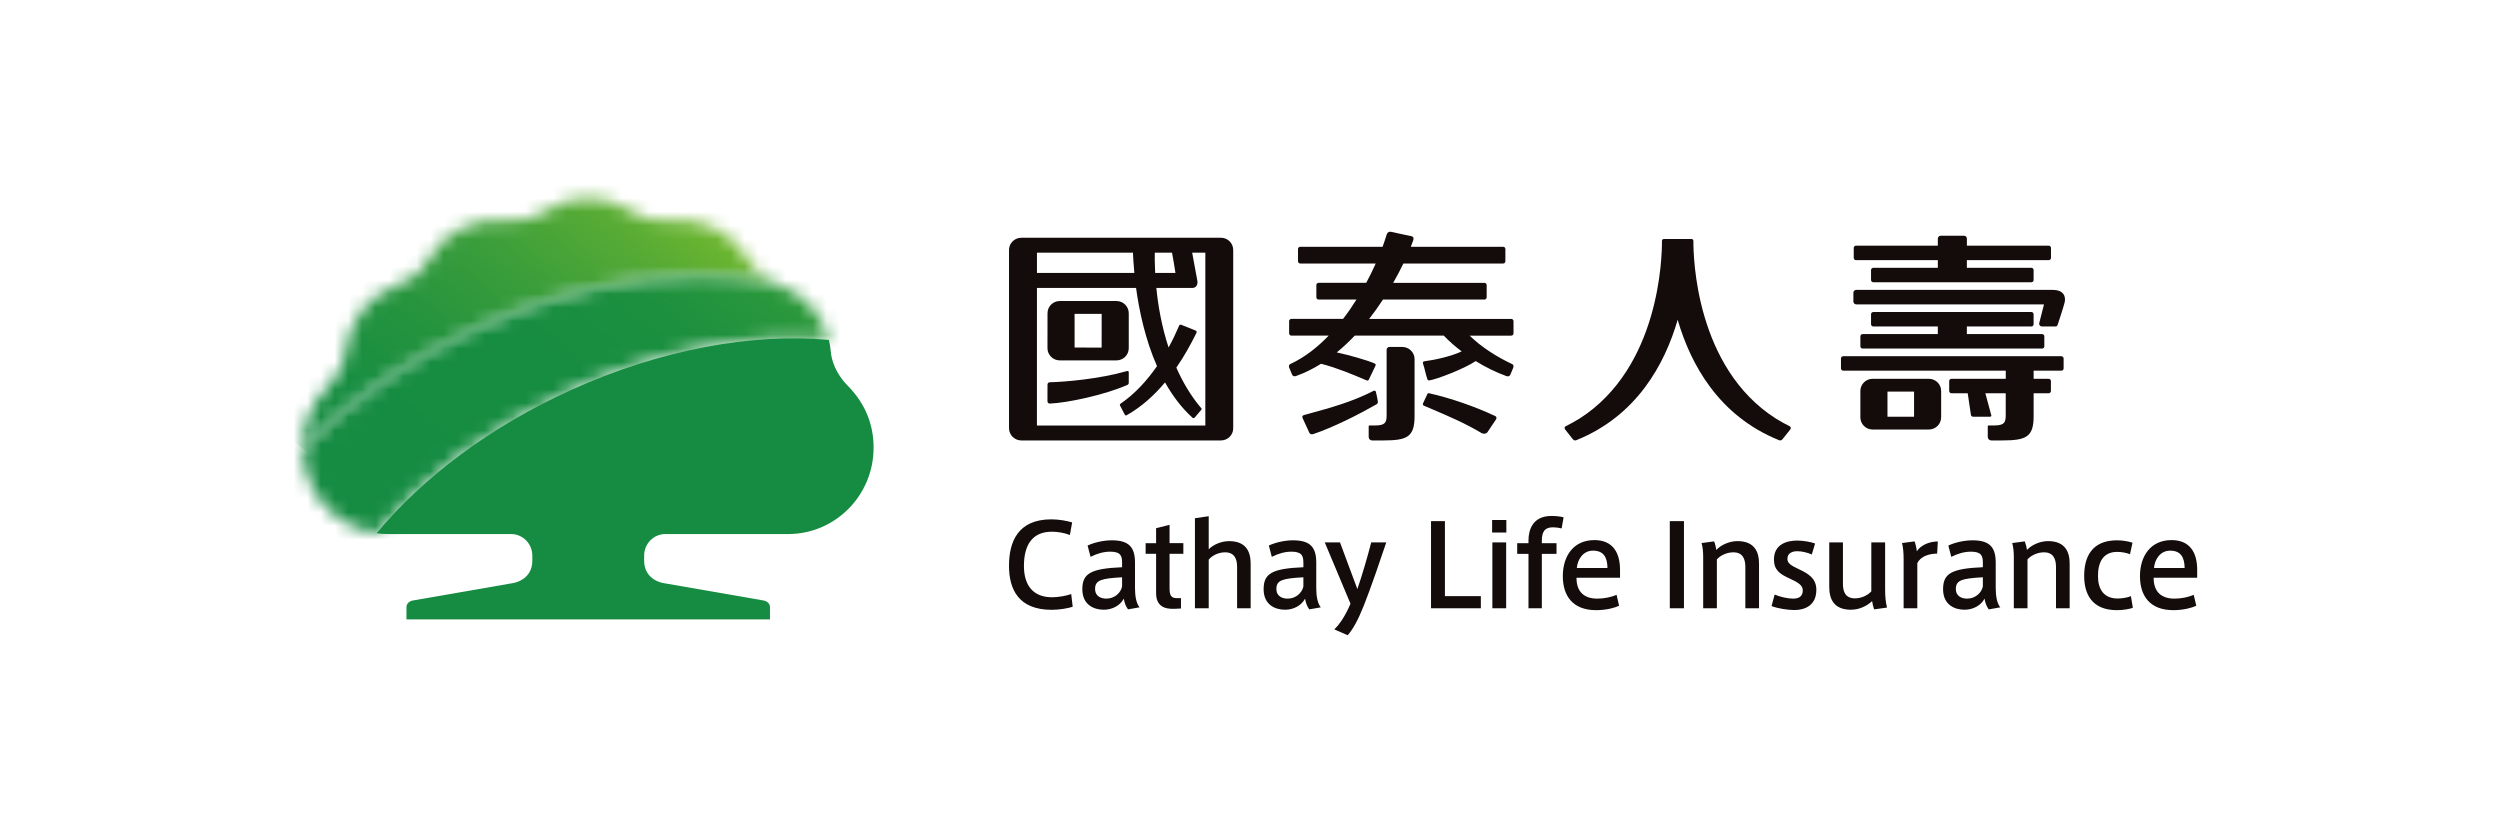
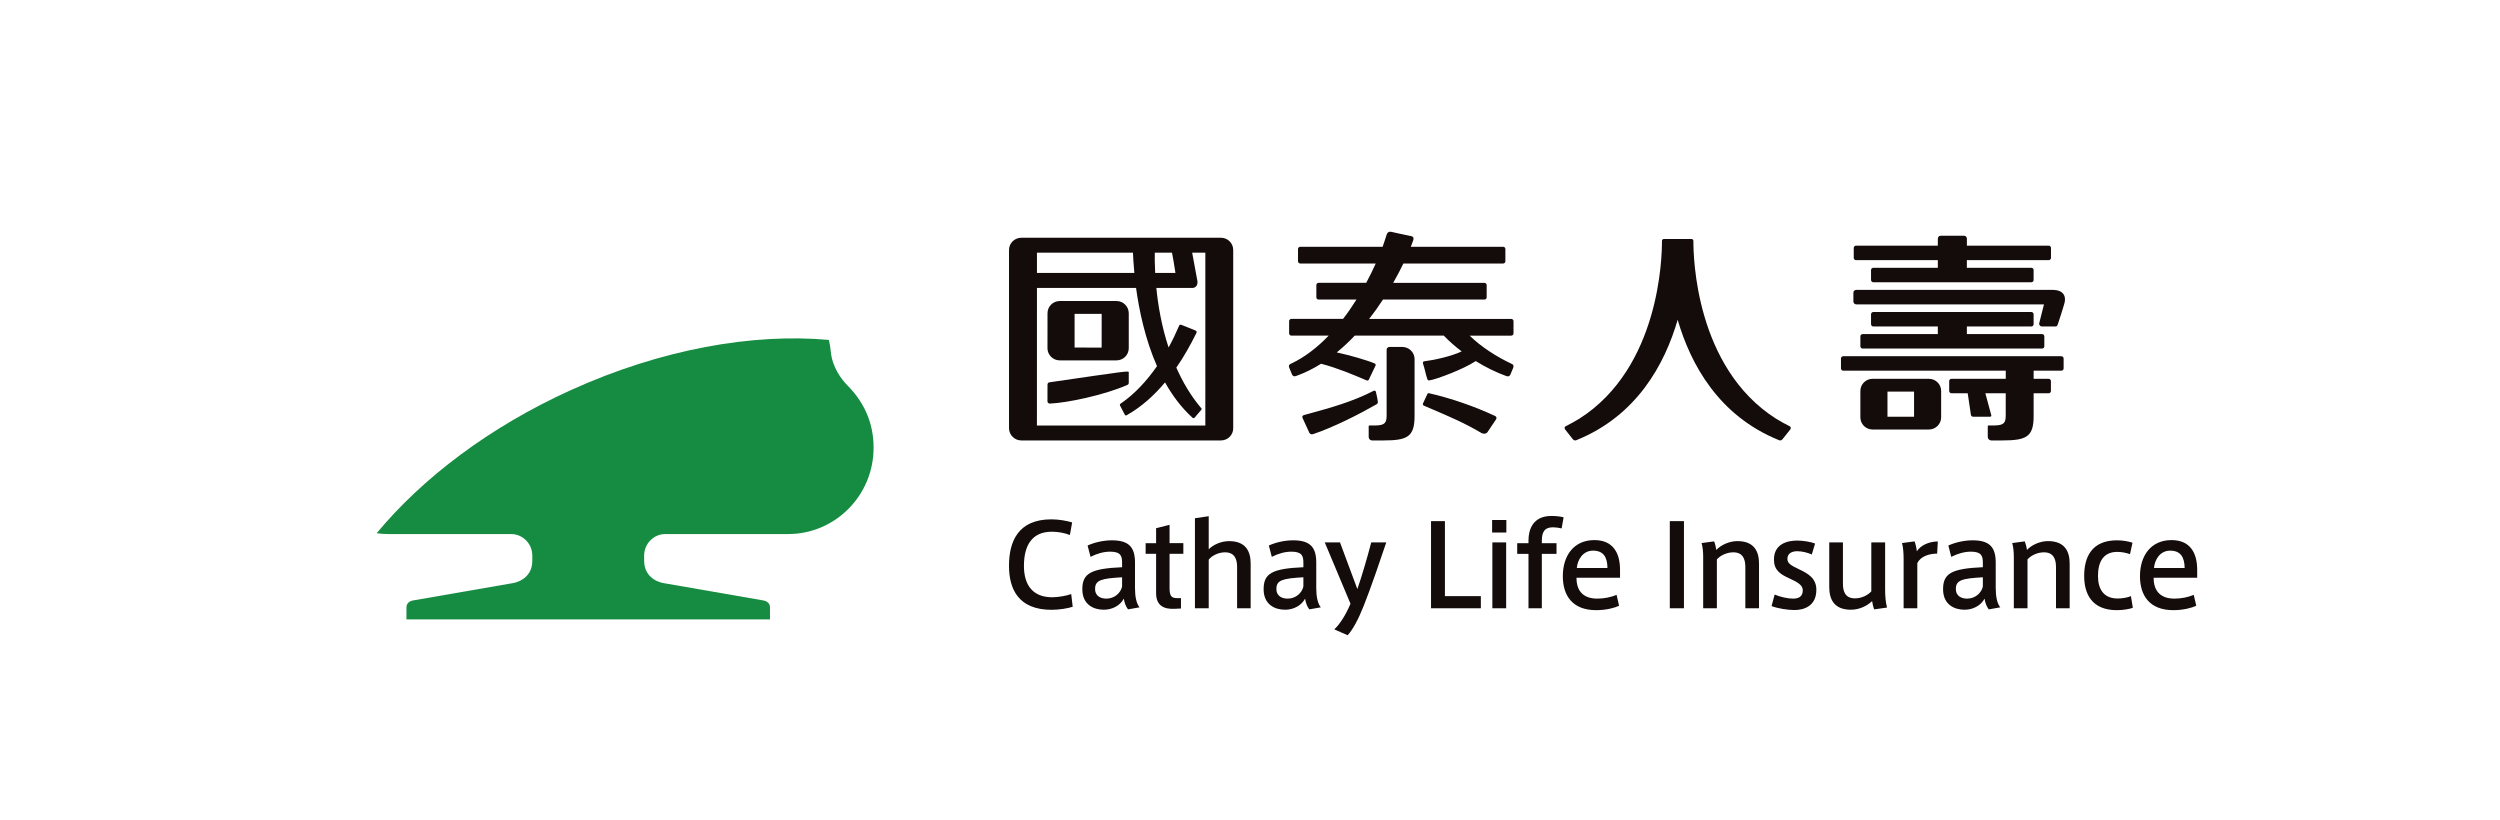
<svg xmlns="http://www.w3.org/2000/svg" width="183" height="60" viewBox="0 0 183 60" fill="none">
  <path fill-rule="evenodd" clip-rule="evenodd" d="M89.972 39.611C91.214 39.611 91.548 40.391 91.548 41.255V44.524H90.556V41.503C90.556 40.887 90.345 40.43 89.672 40.43C89.203 40.43 88.73 40.656 88.478 40.965V44.524H87.469V37.934L88.478 37.786V40.209C88.793 39.886 89.364 39.611 89.972 39.611ZM76.962 38.016C74.502 38.016 73.859 39.669 73.859 41.41V41.418C73.859 43.128 74.552 44.638 76.979 44.638C77.546 44.638 78.17 44.532 78.522 44.414L78.413 43.485C78.073 43.61 77.464 43.72 77.02 43.72C75.612 43.72 74.952 42.837 74.952 41.427C74.952 39.938 75.529 38.921 76.996 38.921C77.447 38.921 77.931 39.011 78.316 39.161L78.481 38.242C78.097 38.124 77.512 38.016 76.962 38.016ZM82.572 44.605L83.415 44.457C83.189 44.192 83.082 43.677 83.082 43.064V41.189C83.082 40.084 82.664 39.551 81.388 39.551C80.738 39.551 80.053 39.724 79.612 39.934L79.828 40.762C80.295 40.523 80.779 40.382 81.27 40.382C82.047 40.382 82.137 40.707 82.137 41.196V41.521C79.855 41.62 79.226 41.968 79.226 43.13C79.226 44.258 80.053 44.632 80.797 44.632C81.395 44.632 81.982 44.348 82.264 43.82C82.306 44.111 82.406 44.392 82.572 44.605ZM80.161 43.103C80.161 43.694 80.654 43.82 80.987 43.82C81.579 43.82 82.039 43.405 82.137 42.93V42.257C80.622 42.341 80.161 42.466 80.161 43.103ZM86.447 44.542V43.785V43.784H86.162C85.737 43.784 85.612 43.611 85.612 43.046V40.539H86.621V39.759H85.612V38.417L84.627 38.665V39.761H83.86V40.539H84.627V43.419C84.627 44.306 85.161 44.605 85.986 44.565L86.447 44.542ZM95.841 44.605L96.684 44.457C96.459 44.192 96.35 43.677 96.35 43.064V41.189C96.35 40.084 95.935 39.551 94.656 39.551C94.005 39.551 93.322 39.724 92.879 39.934L93.096 40.762C93.564 40.523 94.046 40.382 94.538 40.382C95.316 40.382 95.408 40.707 95.408 41.196V41.521C93.122 41.62 92.497 41.968 92.497 43.13C92.497 44.258 93.322 44.632 94.067 44.632C94.666 44.632 95.248 44.348 95.533 43.82C95.575 44.111 95.676 44.392 95.841 44.605ZM93.432 43.103C93.432 43.694 93.922 43.82 94.257 43.82C94.849 43.82 95.307 43.405 95.408 42.93V42.257C93.888 42.341 93.432 42.466 93.432 43.103ZM101.475 39.703H100.374C100.126 40.672 99.707 42.116 99.359 43.121L98.088 39.703H96.972L98.856 44.192C98.491 45.064 98.048 45.717 97.672 46.069L98.65 46.5C99.015 46.091 99.416 45.379 99.823 44.348C100.317 43.121 101.074 40.903 101.475 39.703Z" fill="#140B0B" />
  <path fill-rule="evenodd" clip-rule="evenodd" d="M111.059 39.761V40.541H111.885V44.524H112.862V40.541H113.937V39.761H112.862V39.594C112.862 38.897 113.085 38.598 113.687 38.598C113.869 38.598 114.137 38.633 114.312 38.681L114.455 37.867C114.212 37.801 113.863 37.768 113.561 37.768C112.212 37.768 111.885 38.764 111.885 39.56V39.761H111.059ZM109.223 38.98H110.265V38.064H109.223V38.98ZM108.398 43.636H105.769H105.768V38.149H104.751V44.524H108.398V43.636ZM110.251 44.524H109.241V39.703H110.251V44.524ZM116.925 43.82C117.418 43.82 117.952 43.71 118.334 43.543L118.517 44.341C118.211 44.491 117.576 44.664 116.841 44.664C115.099 44.664 114.399 43.594 114.399 42.174C114.399 40.688 115.19 39.535 116.709 39.535C118.053 39.535 118.586 40.45 118.586 41.71V42.291H115.4C115.391 43.328 115.974 43.82 116.919 43.82H116.925ZM115.423 41.578C115.475 40.941 115.892 40.307 116.601 40.307H116.607C117.384 40.307 117.659 40.798 117.666 41.578H115.423Z" fill="#140B0B" />
  <path fill-rule="evenodd" clip-rule="evenodd" d="M123.265 44.524H122.229V38.149H123.265V44.524ZM125.473 39.628C125.542 39.792 125.616 40.092 125.633 40.257C125.95 39.909 126.568 39.609 127.177 39.609C128.427 39.609 128.76 40.391 128.76 41.255V44.524H127.759V41.503C127.759 40.887 127.551 40.43 126.876 40.43C126.409 40.43 125.933 40.654 125.675 40.947V44.524H124.673V40.748C124.673 40.409 124.641 40.042 124.556 39.752L125.473 39.628ZM131.556 40.349C131.914 40.349 132.34 40.457 132.623 40.589L132.864 39.786C132.572 39.67 131.991 39.569 131.555 39.569C130.83 39.569 129.853 39.819 129.853 40.956C129.853 41.726 130.296 42.027 130.97 42.332C131.621 42.631 131.963 42.838 131.963 43.214C131.963 43.695 131.63 43.82 131.248 43.82C130.87 43.82 130.304 43.694 129.904 43.521L129.678 44.365C130.104 44.533 130.847 44.655 131.347 44.655C132.098 44.655 132.957 44.332 132.957 43.172C132.957 42.341 132.373 41.993 131.683 41.668C131.071 41.378 130.838 41.23 130.838 40.905C130.838 40.457 131.25 40.349 131.556 40.349ZM135.487 44.632C134.237 44.632 133.901 43.843 133.901 42.978V39.703H134.903V42.741C134.903 43.345 135.106 43.8 135.788 43.8C136.255 43.8 136.721 43.578 136.98 43.288V39.702H137.991V43.136C137.991 43.668 138.033 44.1 138.13 44.474L137.19 44.606C137.113 44.406 137.064 44.175 137.038 43.999C136.672 44.357 136.095 44.632 135.487 44.632ZM141.798 40.525L141.849 39.635C141.182 39.635 140.565 39.941 140.313 40.356C140.296 40.159 140.214 39.793 140.147 39.629L139.227 39.752C139.312 40.042 139.345 40.484 139.345 40.93V44.524H140.347V41.23C140.58 40.714 141.231 40.525 141.798 40.525ZM146.421 44.457L145.578 44.607C145.411 44.39 145.312 44.111 145.27 43.82C144.986 44.348 144.403 44.632 143.801 44.632C143.059 44.632 142.233 44.258 142.233 43.13C142.233 41.968 142.859 41.62 145.145 41.519V41.196C145.145 40.707 145.053 40.382 144.276 40.382C143.784 40.382 143.302 40.525 142.833 40.762L142.619 39.934C143.059 39.725 143.743 39.551 144.394 39.551C145.67 39.551 146.087 40.084 146.087 41.189V43.064C146.087 43.677 146.197 44.192 146.421 44.457ZM143.993 43.82C143.661 43.82 143.169 43.694 143.169 43.105C143.169 42.466 143.627 42.341 145.145 42.257V42.93C145.044 43.405 144.584 43.82 143.993 43.82ZM148.214 39.628C148.279 39.792 148.356 40.092 148.373 40.257C148.689 39.909 149.306 39.609 149.914 39.609C151.165 39.609 151.499 40.391 151.499 41.255V44.524H150.499V41.503C150.499 40.887 150.289 40.43 149.615 40.43C149.148 40.43 148.671 40.654 148.413 40.947V44.524H147.412V40.748C147.412 40.409 147.377 40.042 147.295 39.752L148.214 39.628ZM154.967 39.551C153.099 39.551 152.562 40.798 152.562 42.15V42.158C152.562 43.444 153.098 44.664 154.957 44.664C155.433 44.664 155.9 44.574 156.124 44.491L155.984 43.636C155.725 43.752 155.307 43.811 155.015 43.811C154.006 43.811 153.572 43.147 153.572 42.158C153.572 41.129 153.967 40.398 154.983 40.398C155.265 40.398 155.633 40.456 155.916 40.566L156.1 39.725C155.85 39.644 155.424 39.551 154.967 39.551ZM159.174 43.82C159.667 43.82 160.2 43.71 160.582 43.543L160.767 44.341C160.46 44.491 159.825 44.664 159.091 44.664C157.349 44.664 156.646 43.594 156.646 42.174C156.646 40.688 157.44 39.535 158.958 39.535C160.302 39.535 160.834 40.45 160.834 41.71V42.291H157.647C157.641 43.328 158.223 43.82 159.166 43.82H159.174ZM157.672 41.578C157.724 40.941 158.138 40.308 158.847 40.308H158.856C159.633 40.308 159.906 40.798 159.916 41.578H157.672Z" fill="#140B0B" />
-   <path fill-rule="evenodd" clip-rule="evenodd" d="M89.378 17.403H74.763C74.266 17.403 73.86 17.801 73.86 18.296V31.343C73.86 31.836 74.263 32.24 74.756 32.24H89.373C89.87 32.24 90.271 31.842 90.271 31.35V18.299C90.271 17.807 89.875 17.403 89.378 17.403ZM84.531 18.494H85.79C85.856 18.826 85.947 19.342 86.043 19.979H84.559C84.522 19.292 84.524 18.776 84.531 18.494ZM82.933 18.494H75.905V19.979H83.034C82.969 19.296 82.944 18.776 82.933 18.494ZM88.23 31.149H75.902L75.905 21.078H83.16C83.384 22.713 83.824 24.832 84.692 26.803C83.944 27.878 83.055 28.849 82.021 29.552C81.933 29.612 81.996 29.706 81.996 29.706L82.327 30.338C82.327 30.338 82.379 30.465 82.482 30.389C83.564 29.777 84.486 28.94 85.28 27.992C85.817 28.949 86.47 29.83 87.272 30.56C87.356 30.654 87.439 30.58 87.439 30.58L87.936 29.994C87.936 29.994 88.003 29.941 87.925 29.873C87.16 28.969 86.569 27.954 86.107 26.91C86.673 26.094 87.158 25.226 87.573 24.38C87.644 24.242 87.522 24.198 87.522 24.198L86.468 23.776C86.468 23.776 86.352 23.727 86.307 23.851C86.084 24.377 85.829 24.911 85.54 25.436C85.026 23.871 84.767 22.33 84.645 21.078H87.298C87.298 21.078 87.676 21.078 87.658 20.615C87.556 20.053 87.452 19.492 87.368 19.043L87.368 19.043L87.368 19.042L87.368 19.04C87.329 18.829 87.294 18.643 87.267 18.493H88.231L88.23 31.149ZM82.625 27.256V28.026C82.625 28.137 82.521 28.178 82.521 28.176C80.847 28.916 78.123 29.49 76.859 29.541C76.859 29.541 76.859 29.543 76.854 29.543H76.846V29.541C76.75 29.541 76.674 29.469 76.674 29.375L76.677 28.148C76.677 28.053 76.752 27.981 76.846 27.981H76.853C77.977 27.953 80.441 27.748 82.504 27.16C82.504 27.16 82.625 27.127 82.625 27.256ZM77.573 26.38H81.73C82.224 26.38 82.625 25.98 82.625 25.487V22.931C82.625 22.438 82.225 22.037 81.73 22.035H77.576C77.079 22.035 76.678 22.434 76.678 22.929L76.675 25.487C76.675 25.98 77.077 26.38 77.573 26.38ZM80.642 22.973H78.66V25.441L80.64 25.443L80.642 22.973Z" fill="#140B0B" />
+   <path fill-rule="evenodd" clip-rule="evenodd" d="M89.378 17.403H74.763C74.266 17.403 73.86 17.801 73.86 18.296V31.343C73.86 31.836 74.263 32.24 74.756 32.24H89.373C89.87 32.24 90.271 31.842 90.271 31.35V18.299C90.271 17.807 89.875 17.403 89.378 17.403ZM84.531 18.494H85.79C85.856 18.826 85.947 19.342 86.043 19.979H84.559C84.522 19.292 84.524 18.776 84.531 18.494ZM82.933 18.494H75.905V19.979H83.034C82.969 19.296 82.944 18.776 82.933 18.494ZM88.23 31.149H75.902L75.905 21.078H83.16C83.384 22.713 83.824 24.832 84.692 26.803C83.944 27.878 83.055 28.849 82.021 29.552C81.933 29.612 81.996 29.706 81.996 29.706L82.327 30.338C82.327 30.338 82.379 30.465 82.482 30.389C83.564 29.777 84.486 28.94 85.28 27.992C85.817 28.949 86.47 29.83 87.272 30.56C87.356 30.654 87.439 30.58 87.439 30.58L87.936 29.994C87.936 29.994 88.003 29.941 87.925 29.873C87.16 28.969 86.569 27.954 86.107 26.91C86.673 26.094 87.158 25.226 87.573 24.38C87.644 24.242 87.522 24.198 87.522 24.198L86.468 23.776C86.468 23.776 86.352 23.727 86.307 23.851C86.084 24.377 85.829 24.911 85.54 25.436C85.026 23.871 84.767 22.33 84.645 21.078H87.298C87.298 21.078 87.676 21.078 87.658 20.615C87.556 20.053 87.452 19.492 87.368 19.043L87.368 19.043L87.368 19.042L87.368 19.04C87.329 18.829 87.294 18.643 87.267 18.493H88.231L88.23 31.149ZM82.625 27.256V28.026C82.625 28.137 82.521 28.178 82.521 28.176C80.847 28.916 78.123 29.49 76.859 29.541C76.859 29.541 76.859 29.543 76.854 29.543H76.846V29.541C76.75 29.541 76.674 29.469 76.674 29.375L76.677 28.148C76.677 28.053 76.752 27.981 76.846 27.981H76.853C82.504 27.16 82.625 27.127 82.625 27.256ZM77.573 26.38H81.73C82.224 26.38 82.625 25.98 82.625 25.487V22.931C82.625 22.438 82.225 22.037 81.73 22.035H77.576C77.079 22.035 76.678 22.434 76.678 22.929L76.675 25.487C76.675 25.98 77.077 26.38 77.573 26.38ZM80.642 22.973H78.66V25.441L80.64 25.443L80.642 22.973Z" fill="#140B0B" />
  <path fill-rule="evenodd" clip-rule="evenodd" d="M141.849 19.044H135.862C135.768 19.044 135.695 18.969 135.694 18.876V18.149C135.694 18.055 135.767 17.982 135.861 17.982H141.848L141.85 17.468C141.85 17.351 141.942 17.256 142.056 17.256H143.769C143.885 17.256 143.976 17.351 143.976 17.468V17.983H149.963C150.055 17.983 150.132 18.057 150.132 18.15V18.877C150.132 18.971 150.055 19.044 149.963 19.044H143.974V19.603H148.695C148.787 19.603 148.86 19.677 148.86 19.767V20.493C148.86 20.587 148.786 20.661 148.695 20.661H137.129C137.035 20.661 136.96 20.587 136.96 20.493V19.767C136.96 19.677 137.035 19.603 137.129 19.603H141.849V19.044ZM135.881 21.22H150.239C151.146 21.22 151.221 21.789 151.128 22.152C151.027 22.548 150.65 23.685 150.65 23.685C150.641 23.706 150.634 23.726 150.627 23.745L150.627 23.745C150.595 23.837 150.573 23.899 150.453 23.899H149.466C149.354 23.899 149.264 23.802 149.264 23.685L149.62 22.28H135.881C135.763 22.28 135.668 22.186 135.668 22.072V21.422C135.668 21.31 135.763 21.22 135.881 21.22ZM137.076 27.729H141.196C141.69 27.729 142.092 28.128 142.092 28.619V30.549C142.092 31.041 141.687 31.44 141.192 31.44H137.076C136.579 31.44 136.179 31.043 136.179 30.549V28.619C136.179 28.125 136.582 27.727 137.076 27.729ZM140.109 30.506H138.163V28.666H140.109V30.506ZM136.347 24.456C136.255 24.456 136.18 24.527 136.18 24.62V25.351C136.18 25.443 136.255 25.515 136.347 25.515H149.478C149.572 25.515 149.645 25.443 149.645 25.351V24.62C149.645 24.528 149.572 24.456 149.478 24.456H143.974V23.899H148.695C148.786 23.899 148.86 23.823 148.86 23.731V23.004C148.86 22.913 148.787 22.839 148.695 22.839H137.129C137.035 22.839 136.96 22.913 136.96 23.004V23.731C136.96 23.823 137.035 23.899 137.129 23.899H141.849V24.456H136.347ZM134.925 26.076H150.889C150.982 26.076 151.057 26.151 151.057 26.242V26.968C151.057 27.061 150.983 27.135 150.89 27.135H148.862V27.73H149.96C150.051 27.73 150.127 27.802 150.127 27.895V28.62C150.127 28.715 150.051 28.787 149.96 28.787H148.862V30.477C148.86 32.002 148.301 32.24 146.537 32.24H145.762C145.621 32.24 145.504 32.125 145.504 31.985V31.193C145.508 31.175 145.515 31.143 145.569 31.143H145.988C146.732 31.143 146.808 30.896 146.819 30.448V28.786H145.327L145.768 30.415C145.768 30.465 145.723 30.505 145.67 30.505H144.442C144.345 30.505 144.268 30.434 144.268 30.346L144.036 28.785H142.85C142.756 28.785 142.681 28.713 142.681 28.618V27.892C142.681 27.8 142.756 27.728 142.85 27.728H146.822V27.133H134.925C134.834 27.133 134.759 27.058 134.759 26.966V26.24C134.759 26.15 134.834 26.076 134.925 26.076Z" fill="#140B0B" />
  <path d="M131.053 31.431L130.502 32.123C130.502 32.123 130.387 32.303 130.216 32.218C130.214 32.215 130.208 32.215 130.206 32.213H130.204C125.808 30.43 123.76 26.682 122.805 23.408C121.853 26.682 119.804 30.43 115.409 32.213C115.405 32.215 115.399 32.215 115.397 32.218C115.225 32.303 115.11 32.123 115.11 32.123L114.563 31.431C114.563 31.431 114.467 31.29 114.594 31.209C114.903 31.055 115.296 30.84 115.611 30.646C121.496 26.901 121.662 18.8 121.655 17.636C121.655 17.556 121.718 17.494 121.794 17.494H123.817C123.893 17.494 123.957 17.556 123.957 17.636C123.95 18.8 124.115 26.901 130.002 30.646C130.317 30.84 130.709 31.055 131.017 31.209C131.148 31.29 131.053 31.431 131.053 31.431Z" fill="#140B0B" />
  <path fill-rule="evenodd" clip-rule="evenodd" d="M107.578 24.569C108.438 25.413 109.6 26.138 110.62 26.617C110.875 26.701 110.768 26.923 110.76 26.94L110.76 26.94C110.76 26.941 110.76 26.941 110.76 26.941L110.561 27.418C110.561 27.418 110.492 27.614 110.257 27.526C109.502 27.253 108.741 26.876 108.022 26.431C107.146 27.02 105.135 27.77 104.671 27.836C104.582 27.86 104.52 27.862 104.474 27.73C104.41 27.534 104.366 27.36 104.323 27.185C104.278 27.003 104.234 26.821 104.164 26.616C104.14 26.514 104.177 26.454 104.267 26.445C104.964 26.363 106.22 26.088 106.995 25.723C106.518 25.363 106.074 24.976 105.685 24.568H99.166C98.757 25.002 98.317 25.415 97.851 25.796C98.819 26.009 100.07 26.365 100.622 26.605C100.757 26.664 100.675 26.791 100.675 26.791L100.192 27.799C100.192 27.799 100.141 27.9 100.015 27.836C99.962 27.814 99.886 27.782 99.793 27.742L99.793 27.742L99.793 27.742C99.196 27.488 97.851 26.914 96.701 26.627C96.131 26.987 95.523 27.291 94.882 27.52C94.645 27.61 94.576 27.414 94.576 27.414L94.38 26.937C94.38 26.937 94.254 26.701 94.52 26.614C95.537 26.132 96.451 25.409 97.26 24.568H94.529C94.439 24.568 94.364 24.493 94.364 24.403V23.507C94.364 23.417 94.439 23.343 94.529 23.343H98.312C98.67 22.88 98.996 22.404 99.294 21.927H96.523C96.43 21.927 96.357 21.854 96.357 21.761V20.869C96.357 20.777 96.43 20.703 96.523 20.703H100.008C100.271 20.211 100.504 19.735 100.703 19.289H95.183C95.089 19.289 95.014 19.215 95.014 19.121V18.229C95.014 18.135 95.089 18.064 95.183 18.064H101.207C101.263 17.908 101.314 17.762 101.356 17.633L101.491 17.211C101.491 17.211 101.546 16.896 101.862 16.974C102.072 17.029 102.746 17.169 103.169 17.257L103.169 17.257L103.301 17.285C103.488 17.329 103.497 17.453 103.439 17.619C103.4 17.732 103.343 17.883 103.271 18.064H110.027C110.121 18.064 110.194 18.135 110.194 18.229V19.122C110.194 19.216 110.121 19.29 110.027 19.29H102.727C102.519 19.72 102.272 20.197 101.983 20.704H108.658C108.749 20.704 108.824 20.778 108.824 20.87V21.762C108.824 21.855 108.749 21.928 108.658 21.928H101.234C100.929 22.396 100.589 22.875 100.222 23.344H110.62C110.714 23.344 110.789 23.418 110.789 23.509V24.404C110.789 24.495 110.714 24.569 110.62 24.569H107.578ZM101.706 25.397H102.647C103.144 25.397 103.547 25.799 103.547 26.29L103.546 30.481C103.542 32.006 102.984 32.243 101.22 32.241H100.442C100.302 32.241 100.188 32.131 100.188 31.988V31.203C100.188 31.203 100.181 31.144 100.251 31.144H100.675C101.413 31.144 101.49 30.897 101.501 30.449V25.597C101.501 25.489 101.595 25.397 101.706 25.397ZM100.853 29.367C100.821 29.145 100.805 29.079 100.78 28.975L100.78 28.975C100.764 28.91 100.745 28.831 100.717 28.691C100.712 28.634 100.647 28.566 100.554 28.606C98.987 29.413 97.427 29.84 95.745 30.301L95.443 30.384C95.335 30.424 95.303 30.499 95.347 30.596C95.494 30.905 95.743 31.451 95.846 31.684C95.885 31.761 95.997 31.825 96.126 31.776C97.591 31.283 99.433 30.356 100.775 29.587C100.862 29.525 100.866 29.466 100.853 29.367ZM104.651 28.795C106.212 29.149 107.956 29.756 109.453 30.455C109.54 30.506 109.569 30.605 109.517 30.688C109.367 30.906 109.267 31.057 109.162 31.217C109.081 31.339 108.997 31.467 108.884 31.633C108.783 31.765 108.612 31.772 108.467 31.71C107.262 30.992 106.124 30.506 104.883 29.974C104.672 29.884 104.458 29.793 104.24 29.699C104.103 29.65 104.172 29.512 104.172 29.512L104.478 28.857C104.478 28.857 104.501 28.744 104.651 28.795Z" fill="#140B0B" />
  <mask id="mask0_66_4367" style="mask-type:luminance" maskUnits="userSpaceOnUse" x="22" y="14" width="35" height="19">
    <path fill-rule="evenodd" clip-rule="evenodd" d="M39.784 15.545C39.117 16.005 38.101 16.265 37.077 16.151C34.586 15.871 32.408 17.075 31.299 19.1C30.805 20.002 29.934 20.579 29.134 20.851C27.151 21.531 25.519 23.361 25.298 25.741C25.196 26.862 24.542 27.747 24.052 28.242C22.722 29.585 22.166 31.157 22.166 32.769V32.848C25.424 29.424 29.807 26.302 34.984 23.957C42.712 20.453 50.557 19.441 56.583 20.695C55.908 20.384 55.229 19.851 54.815 19.099C53.705 17.074 51.527 15.87 49.035 16.15C48.01 16.264 46.999 16.003 46.329 15.544C45.394 14.9 44.336 14.5 43.058 14.5C41.777 14.5 40.721 14.9 39.784 15.545Z" fill="white" />
  </mask>
  <g mask="url(#mask0_66_4367)">
-     <path d="M65.468 21.766L42.953 49.852L13.283 25.582L35.797 -2.503L65.468 21.766Z" fill="url(#paint0_linear_66_4367)" />
-   </g>
+     </g>
  <mask id="mask1_66_4367" style="mask-type:luminance" maskUnits="userSpaceOnUse" x="22" y="20" width="39" height="20">
    <path fill-rule="evenodd" clip-rule="evenodd" d="M34.984 23.957C29.808 26.302 25.424 29.425 22.167 32.847C22.205 36.011 24.544 38.614 27.571 39.033C30.919 34.994 35.835 31.251 41.806 28.547C48.414 25.553 55.103 24.378 60.672 24.881C60.191 22.928 58.744 21.474 56.979 20.85C56.848 20.806 56.716 20.754 56.583 20.694C54.94 20.351 53.158 20.178 51.282 20.178C46.285 20.179 40.604 21.41 34.984 23.957Z" fill="white" />
  </mask>
  <g mask="url(#mask1_66_4367)">
-     <path d="M69.801 27.646L45.423 58.055L13.038 31.566L37.416 1.157L69.801 27.646Z" fill="url(#paint1_linear_66_4367)" />
-   </g>
+     </g>
  <path d="M62.059 28.241C61.571 27.747 60.917 26.861 60.815 25.741C60.789 25.445 60.739 25.159 60.673 24.882C55.105 24.378 48.415 25.553 41.808 28.546C35.836 31.25 30.919 34.994 27.57 39.033C27.849 39.074 28.138 39.093 28.43 39.093H37.418C38.274 39.095 38.966 39.807 38.966 40.672V41.038C38.966 42.49 37.546 42.683 37.546 42.683L30.234 43.953C29.975 43.996 29.753 44.175 29.753 44.437V45.341H56.362V44.437C56.362 44.176 56.14 43.996 55.878 43.953L48.569 42.683C48.569 42.683 47.151 42.49 47.151 41.038V40.672C47.151 39.807 47.84 39.095 48.695 39.093H57.687C61.145 39.093 63.947 36.262 63.947 32.769C63.947 31.157 63.39 29.585 62.059 28.241Z" fill="#158C41" />
  <defs>
    <linearGradient id="paint0_linear_66_4367" x1="35.589" y1="2.979" x2="15.653" y2="27.686" gradientUnits="userSpaceOnUse">
      <stop stop-color="#6FB72F" />
      <stop offset="0.137" stop-color="#59AC34" />
      <stop offset="0.365" stop-color="#3B9E3A" />
      <stop offset="0.588" stop-color="#26943E" />
      <stop offset="0.803" stop-color="#188E41" />
      <stop offset="1" stop-color="#168C42" />
    </linearGradient>
    <linearGradient id="paint1_linear_66_4367" x1="40.159" y1="0.891" x2="16.419" y2="30.364" gradientUnits="userSpaceOnUse">
      <stop stop-color="#43A633" />
      <stop offset="0.043" stop-color="#3AA136" />
      <stop offset="0.165" stop-color="#29973C" />
      <stop offset="0.314" stop-color="#1D903F" />
      <stop offset="0.515" stop-color="#178D41" />
      <stop offset="1" stop-color="#168C42" />
    </linearGradient>
  </defs>
</svg>